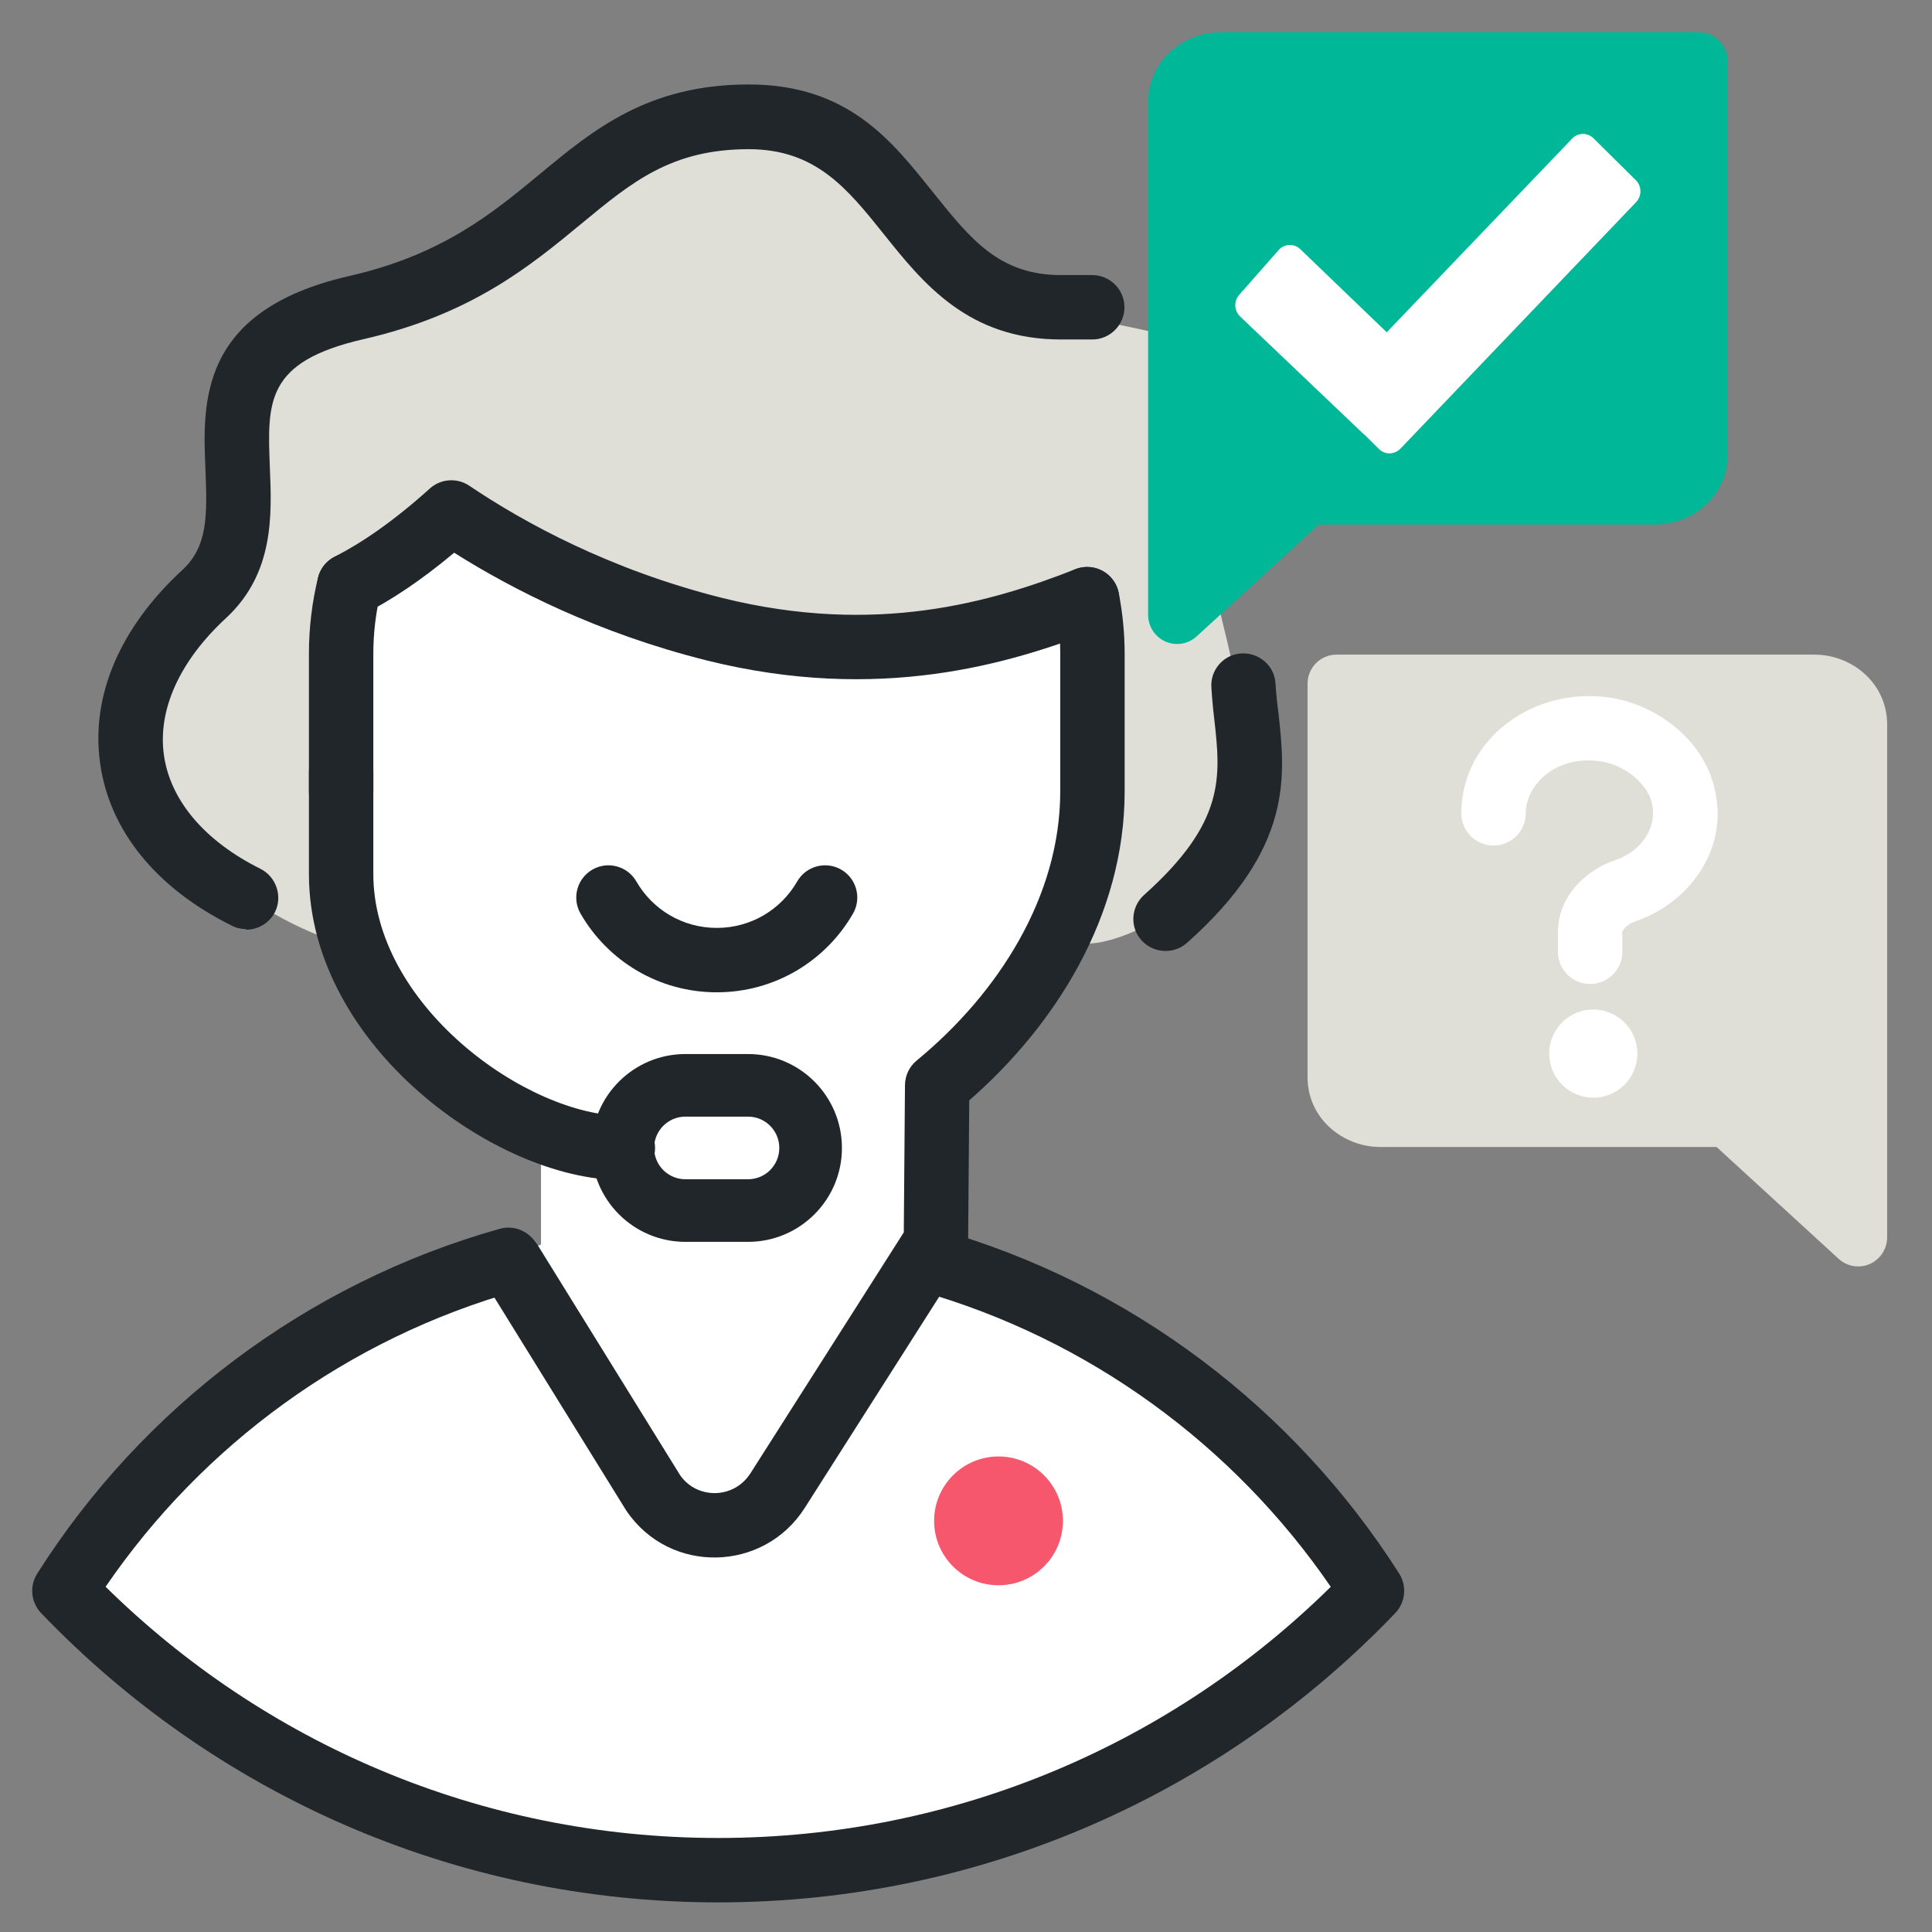
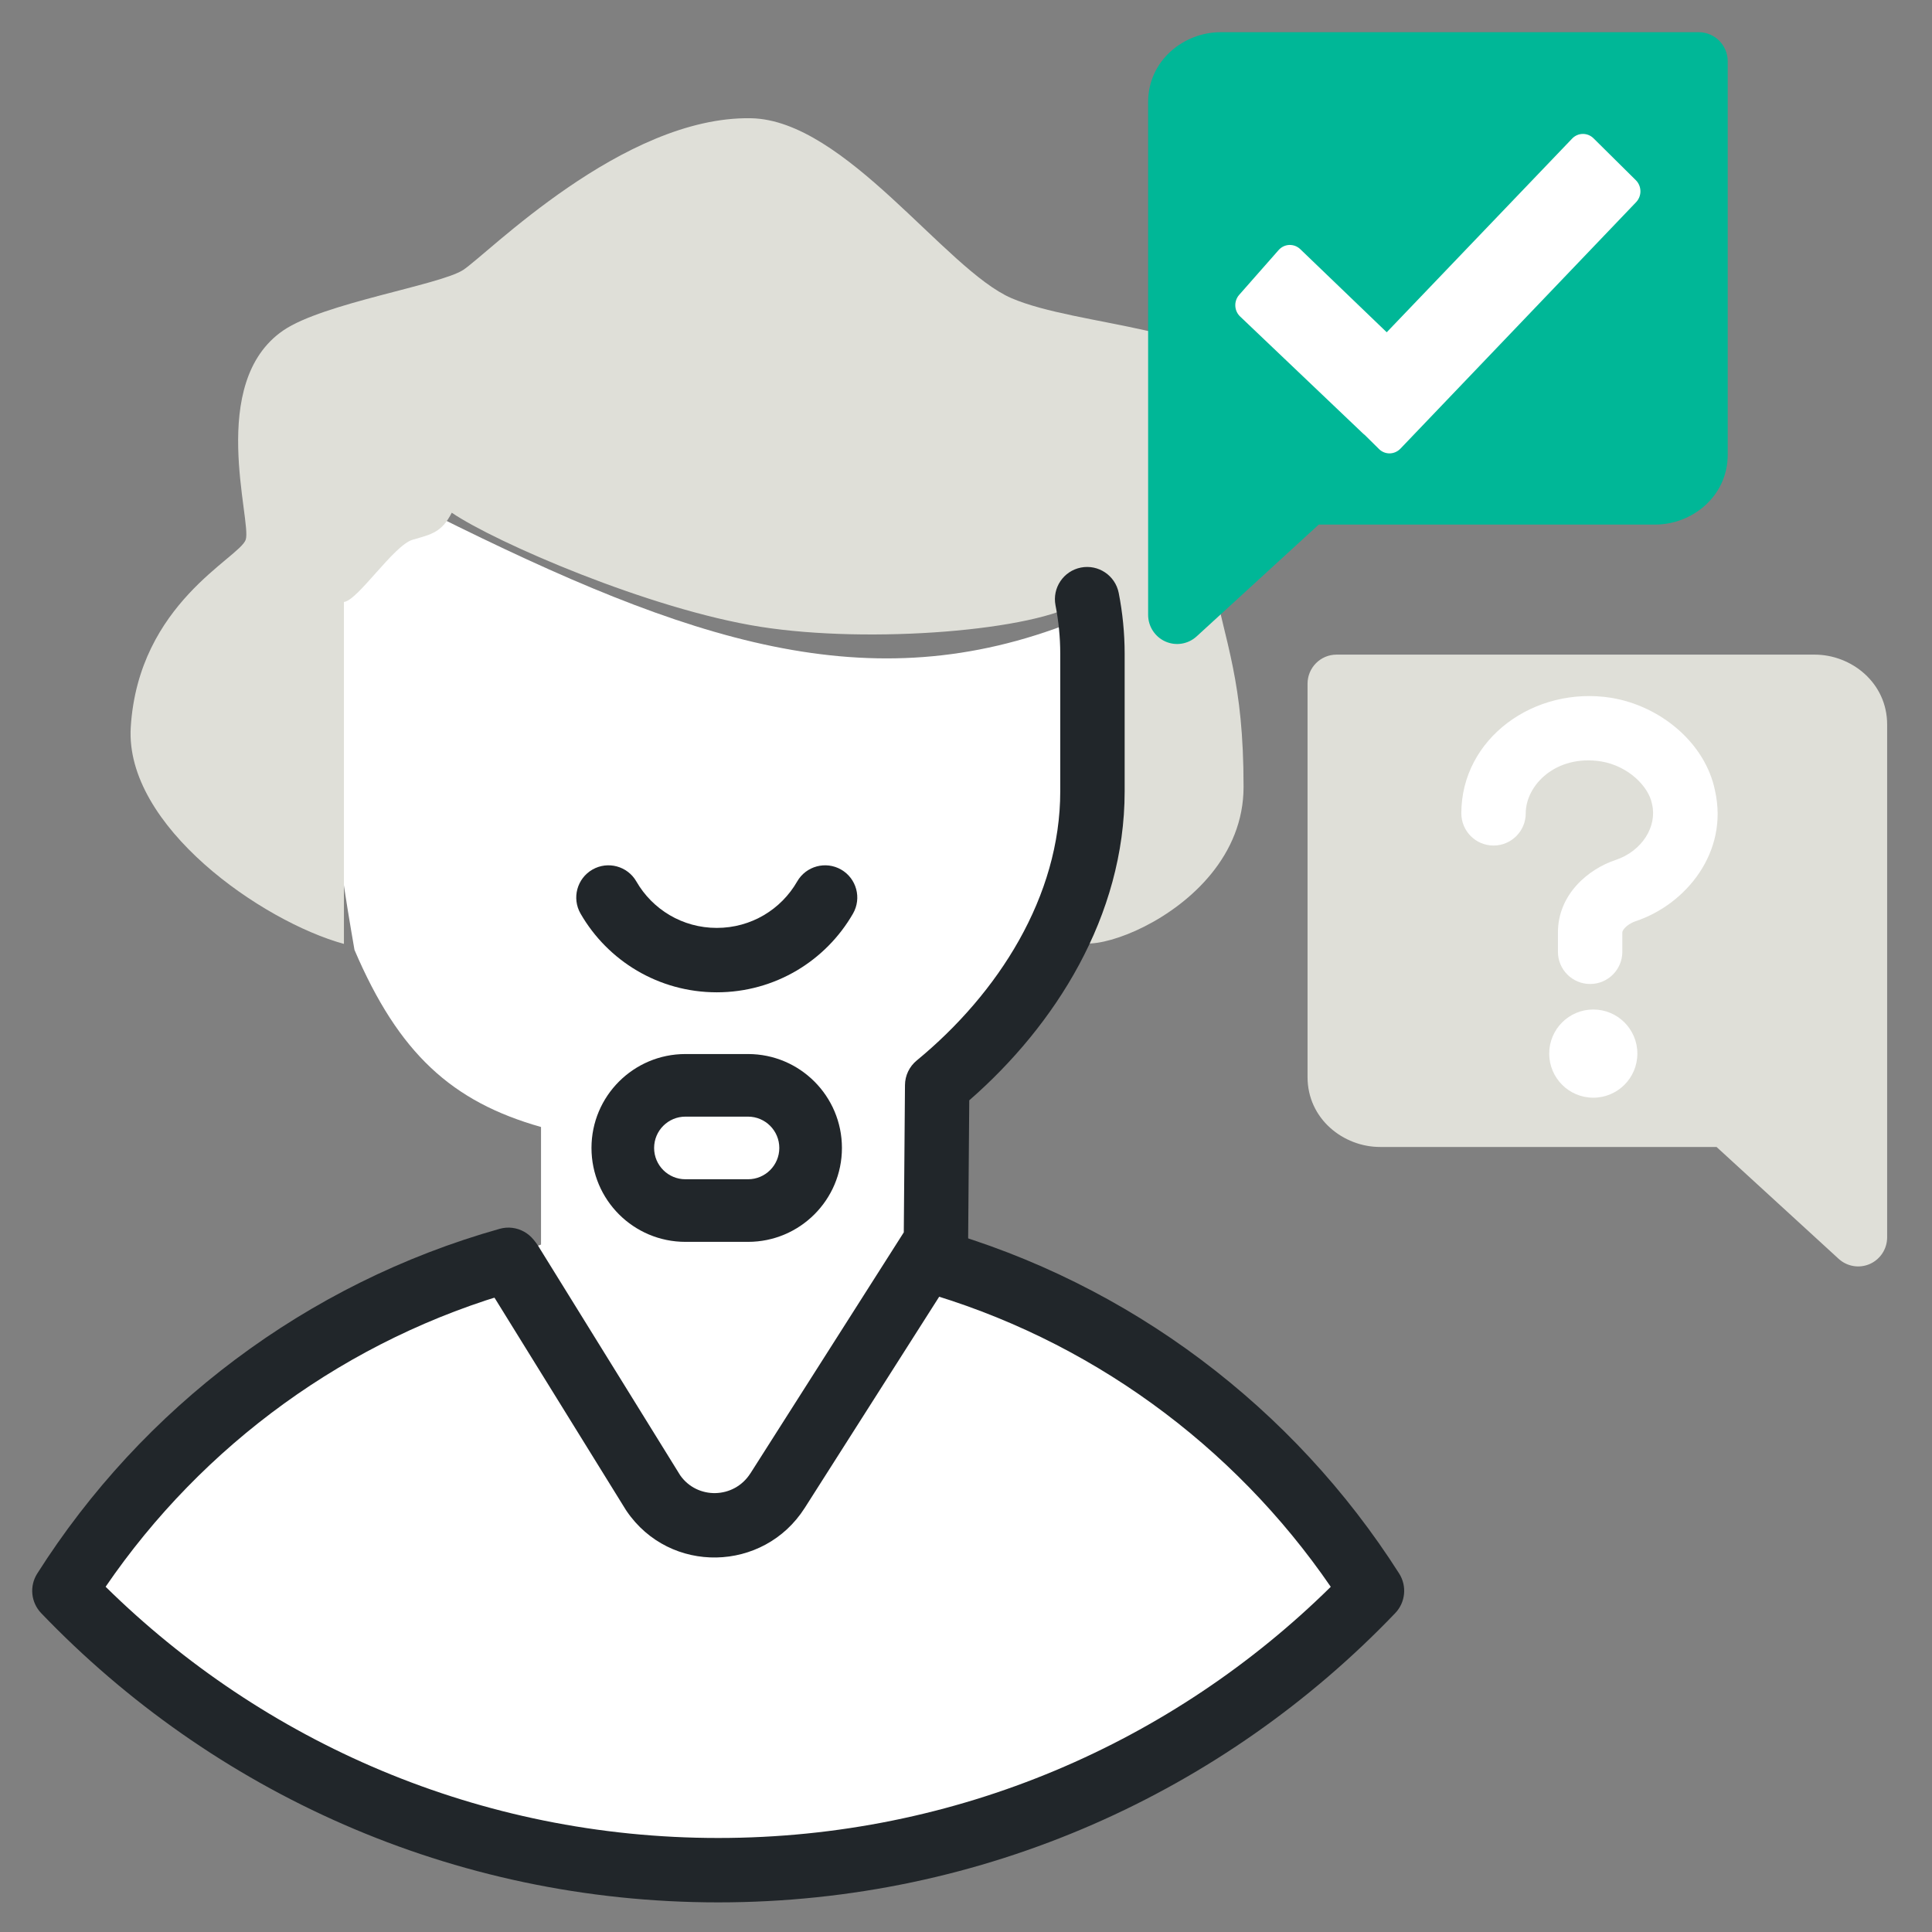
<svg xmlns="http://www.w3.org/2000/svg" width="60" height="60" viewBox="0 0 60 60" fill="none">
  <rect x="0" y="0" width="60" height="60" fill="#808080" stroke="none" />
  <path d="M16.802 38.652C9.444 41.084 5.493 44.055 2.152 49.581C4.758 52.652 13.308 58 23.239 58C33.17 58 40.557 52.318 43.009 49.247C38.894 43.38 35.749 41.238 29.216 38.652V34.045C33.301 29.74 34.253 26.509 33.354 19.303C26.995 21.823 21.419 19.94 13.509 16L10.509 18.5C9.968 23.043 10.423 26.121 11.009 29.5C12.384 32.717 14.034 34.216 16.802 35V38.652Z" fill="white" />
  <path d="M10.681 29.314V25.979V18.694C11.104 18.659 12.232 16.927 12.818 16.761C13.404 16.594 13.721 16.53 14.03 15.923C15.381 16.842 20.176 18.924 23.612 19.465C27.048 20.006 32.19 19.578 33.54 18.694C34.107 21.83 34.37 27.62 33.54 28.62C32.089 30.367 38.62 28.685 38.62 24.44C38.62 21.15 38.074 20.056 37.603 17.716C37.31 16.259 39.206 13.599 38.62 11.882C38.034 10.166 33.462 10.144 31.412 9.26C29.362 8.375 26.249 3.724 23.321 3.672C19.343 3.601 15.112 7.918 14.38 8.386C13.648 8.855 10.041 9.414 8.802 10.259C6.423 11.882 7.826 16.189 7.631 16.761C7.436 17.333 4.305 18.728 4.061 22.577C3.866 25.656 8.147 28.62 10.681 29.314Z" fill="#DFDFD8" />
  <path fill-rule="evenodd" clip-rule="evenodd" d="M33.569 17.626C34.111 17.52 34.636 17.873 34.743 18.415C34.862 19.021 34.927 19.659 34.927 20.299V24.577C34.927 28.454 32.766 31.849 30.101 34.172L30.066 38.575C30.064 38.762 30.01 38.946 29.91 39.104L24.99 46.833L24.989 46.834C23.713 48.832 20.802 48.898 19.46 46.927C19.452 46.915 19.444 46.903 19.436 46.891L15.013 39.745C14.722 39.275 14.867 38.659 15.337 38.368C15.806 38.077 16.423 38.222 16.713 38.692L21.124 45.817C21.653 46.572 22.794 46.555 23.303 45.758C23.304 45.758 23.304 45.758 23.304 45.758L28.068 38.272L28.105 33.698C28.107 33.402 28.241 33.122 28.47 32.934C31.008 30.846 32.927 27.837 32.927 24.577V20.299C32.927 19.792 32.875 19.283 32.78 18.8C32.674 18.258 33.027 17.733 33.569 17.626Z" fill="#21262A" />
  <path fill-rule="evenodd" clip-rule="evenodd" d="M18.398 27.006C18.877 26.731 19.488 26.896 19.763 27.375C20.262 28.242 21.192 28.817 22.26 28.817C23.329 28.817 24.259 28.242 24.757 27.375C25.032 26.896 25.644 26.731 26.123 27.006C26.601 27.282 26.766 27.893 26.491 28.372C25.648 29.837 24.07 30.817 22.26 30.817C20.451 30.817 18.872 29.837 18.029 28.372C17.754 27.893 17.919 27.282 18.398 27.006Z" fill="#21262A" />
-   <path d="M36.201 29.533C35.921 29.533 35.651 29.423 35.451 29.203C35.081 28.793 35.121 28.163 35.531 27.793C38.061 25.533 37.911 24.123 37.711 22.343C37.671 22.013 37.641 21.683 37.621 21.353C37.581 20.803 38.001 20.323 38.551 20.293C39.101 20.263 39.581 20.673 39.611 21.223C39.631 21.533 39.661 21.833 39.701 22.123C39.921 24.103 40.171 26.343 36.861 29.283C36.671 29.453 36.431 29.533 36.191 29.533H36.201ZM7.641 28.853C7.491 28.853 7.341 28.823 7.191 28.743C4.851 27.583 3.401 25.793 3.111 23.713C2.811 21.623 3.721 19.493 5.661 17.703C6.441 16.983 6.441 16.053 6.381 14.593C6.291 12.503 6.171 9.643 10.841 8.573C13.741 7.913 15.291 6.623 16.781 5.393C18.421 4.033 20.121 2.623 23.251 2.623C26.381 2.623 27.731 4.423 29.001 6.003C30.141 7.423 31.031 8.543 32.951 8.543H33.921C34.471 8.543 34.921 8.993 34.921 9.543C34.921 10.093 34.471 10.543 33.921 10.543H32.951C30.071 10.543 28.671 8.803 27.441 7.263C26.311 5.853 25.331 4.633 23.251 4.633C20.851 4.633 19.621 5.653 18.061 6.943C16.461 8.263 14.651 9.763 11.291 10.533C8.241 11.233 8.301 12.473 8.381 14.523C8.441 15.983 8.521 17.803 7.021 19.193C5.581 20.523 4.891 22.043 5.091 23.453C5.291 24.863 6.361 26.123 8.091 26.983C8.581 27.233 8.781 27.833 8.541 28.323C8.361 28.673 8.011 28.873 7.641 28.873V28.853Z" fill="#21262A" />
-   <path fill-rule="evenodd" clip-rule="evenodd" d="M13.347 15.173C13.688 14.865 14.195 14.829 14.576 15.086C16.264 16.223 18.928 17.692 22.435 18.571C27.207 19.755 30.8 18.699 33.397 17.677C33.91 17.475 34.491 17.728 34.693 18.242C34.895 18.756 34.643 19.336 34.129 19.539C31.339 20.636 27.291 21.836 21.953 20.512L21.95 20.511C18.585 19.668 15.937 18.321 14.104 17.165C13.084 18.022 12.149 18.639 11.302 19.071C10.81 19.322 10.208 19.127 9.957 18.635C9.706 18.143 9.901 17.541 10.393 17.29C11.216 16.869 12.204 16.204 13.347 15.173Z" fill="#21262A" />
-   <path fill-rule="evenodd" clip-rule="evenodd" d="M10.594 22.984C11.146 22.984 11.594 23.432 11.594 23.984V27.144C11.594 29.11 12.709 30.984 14.33 32.407C15.963 33.84 17.926 34.651 19.344 34.651C19.896 34.651 20.344 35.099 20.344 35.651C20.344 36.203 19.896 36.651 19.344 36.651C17.3 36.651 14.888 35.557 13.011 33.91C11.123 32.253 9.594 29.875 9.594 27.144V23.984C9.594 23.432 10.041 22.984 10.594 22.984Z" fill="#21262A" />
  <path fill-rule="evenodd" clip-rule="evenodd" d="M21.286 34.678C20.749 34.678 20.314 35.114 20.314 35.651C20.314 36.188 20.749 36.623 21.286 36.623H23.23C23.767 36.623 24.202 36.188 24.202 35.651C24.202 35.114 23.767 34.678 23.23 34.678H21.286ZM18.369 35.651C18.369 34.04 19.675 32.734 21.286 32.734H23.23C24.841 32.734 26.147 34.04 26.147 35.651C26.147 37.261 24.841 38.567 23.23 38.567H21.286C19.675 38.567 18.369 37.261 18.369 35.651Z" fill="#21262A" />
-   <path fill-rule="evenodd" clip-rule="evenodd" d="M11.082 17.209C11.619 17.339 11.949 17.88 11.818 18.417C11.672 19.021 11.594 19.651 11.594 20.3V24.578C11.594 25.13 11.146 25.578 10.594 25.578C10.041 25.578 9.594 25.13 9.594 24.578V20.3C9.594 19.491 9.691 18.702 9.875 17.945C10.005 17.408 10.546 17.079 11.082 17.209Z" fill="#21262A" />
  <path fill-rule="evenodd" clip-rule="evenodd" d="M27.859 38.853C28.009 38.322 28.561 38.013 29.093 38.163C35.097 39.857 40.183 43.733 43.452 48.867C43.699 49.256 43.649 49.763 43.331 50.096C38.035 55.63 30.574 59.08 22.304 59.08C14.034 59.08 6.583 55.63 1.278 50.097C0.96 49.764 0.909 49.258 1.156 48.869C4.419 43.724 9.511 39.853 15.518 38.162C16.049 38.013 16.602 38.322 16.751 38.854C16.901 39.386 16.591 39.938 16.059 40.088C10.796 41.569 6.292 44.873 3.28 49.278C8.182 54.104 14.889 57.08 22.304 57.08C29.719 57.08 36.434 54.104 41.328 49.28C38.31 44.88 33.81 41.572 28.55 40.087C28.018 39.937 27.709 39.385 27.859 38.853Z" fill="#21262A" />
-   <path d="M33.01 47.232C33.01 48.337 32.114 49.232 31.01 49.232C29.905 49.232 29.01 48.337 29.01 47.232C29.01 46.128 29.905 45.232 31.01 45.232C32.114 45.232 33.01 46.128 33.01 47.232Z" fill="#F7576C" />
  <path fill-rule="evenodd" clip-rule="evenodd" d="M40.607 21.235C40.607 20.735 41.01 20.33 41.507 20.33H56.357C57.492 20.33 58.607 21.199 58.607 22.502V38.425C58.607 38.784 58.397 39.108 58.071 39.253C57.745 39.398 57.365 39.335 57.101 39.094L53.309 35.62H42.857C41.723 35.62 40.607 34.752 40.607 33.449V21.235Z" fill="#DFDFD8" />
  <path fill-rule="evenodd" clip-rule="evenodd" d="M49.723 23.646C48.319 23.427 47.383 24.383 47.383 25.259C47.383 25.811 46.935 26.259 46.383 26.259C45.831 26.259 45.383 25.811 45.383 25.259C45.383 22.936 47.644 21.293 50.039 21.671L50.047 21.673C51.575 21.927 52.959 23.077 53.26 24.548C53.694 26.465 52.358 28.088 50.799 28.608C50.65 28.658 50.529 28.741 50.455 28.823C50.385 28.902 50.383 28.949 50.383 28.959V29.559C50.383 30.111 49.935 30.559 49.383 30.559C48.831 30.559 48.383 30.111 48.383 29.559V28.959C48.383 27.773 49.328 26.99 50.167 26.71C51.004 26.431 51.465 25.662 51.308 24.984C51.306 24.974 51.304 24.965 51.302 24.955C51.198 24.435 50.587 23.792 49.723 23.646Z" fill="white" />
  <path fill-rule="evenodd" clip-rule="evenodd" d="M48.112 32.72C48.112 31.964 48.725 31.351 49.481 31.351C50.237 31.351 50.85 31.964 50.85 32.72C50.85 33.477 50.237 34.09 49.481 34.09C48.725 34.09 48.112 33.477 48.112 32.72Z" fill="white" />
  <path fill-rule="evenodd" clip-rule="evenodd" d="M53.656 1.905C53.656 1.405 53.253 1 52.756 1H37.906C36.772 1 35.656 1.869 35.656 3.171V19.095C35.656 19.453 35.867 19.778 36.193 19.923C36.519 20.068 36.899 20.005 37.162 19.764L40.955 16.291H51.406C52.541 16.291 53.656 15.422 53.656 14.119V1.905Z" fill="#00B797" />
  <path fill-rule="evenodd" clip-rule="evenodd" d="M50.802 5.596L49.488 4.295C49.302 4.111 49.005 4.114 48.824 4.304L43.066 10.319L40.38 7.737C40.288 7.65 40.17 7.604 40.039 7.607C39.912 7.613 39.793 7.67 39.708 7.767L38.483 9.158C38.313 9.352 38.325 9.651 38.513 9.829L42.336 13.469C42.352 13.484 42.368 13.498 42.386 13.51L42.826 13.945C42.916 14.035 43.034 14.08 43.152 14.08C43.274 14.08 43.396 14.031 43.489 13.936L50.812 6.277C50.899 6.184 50.947 6.062 50.945 5.935C50.943 5.807 50.892 5.685 50.802 5.596Z" fill="white" />
</svg>